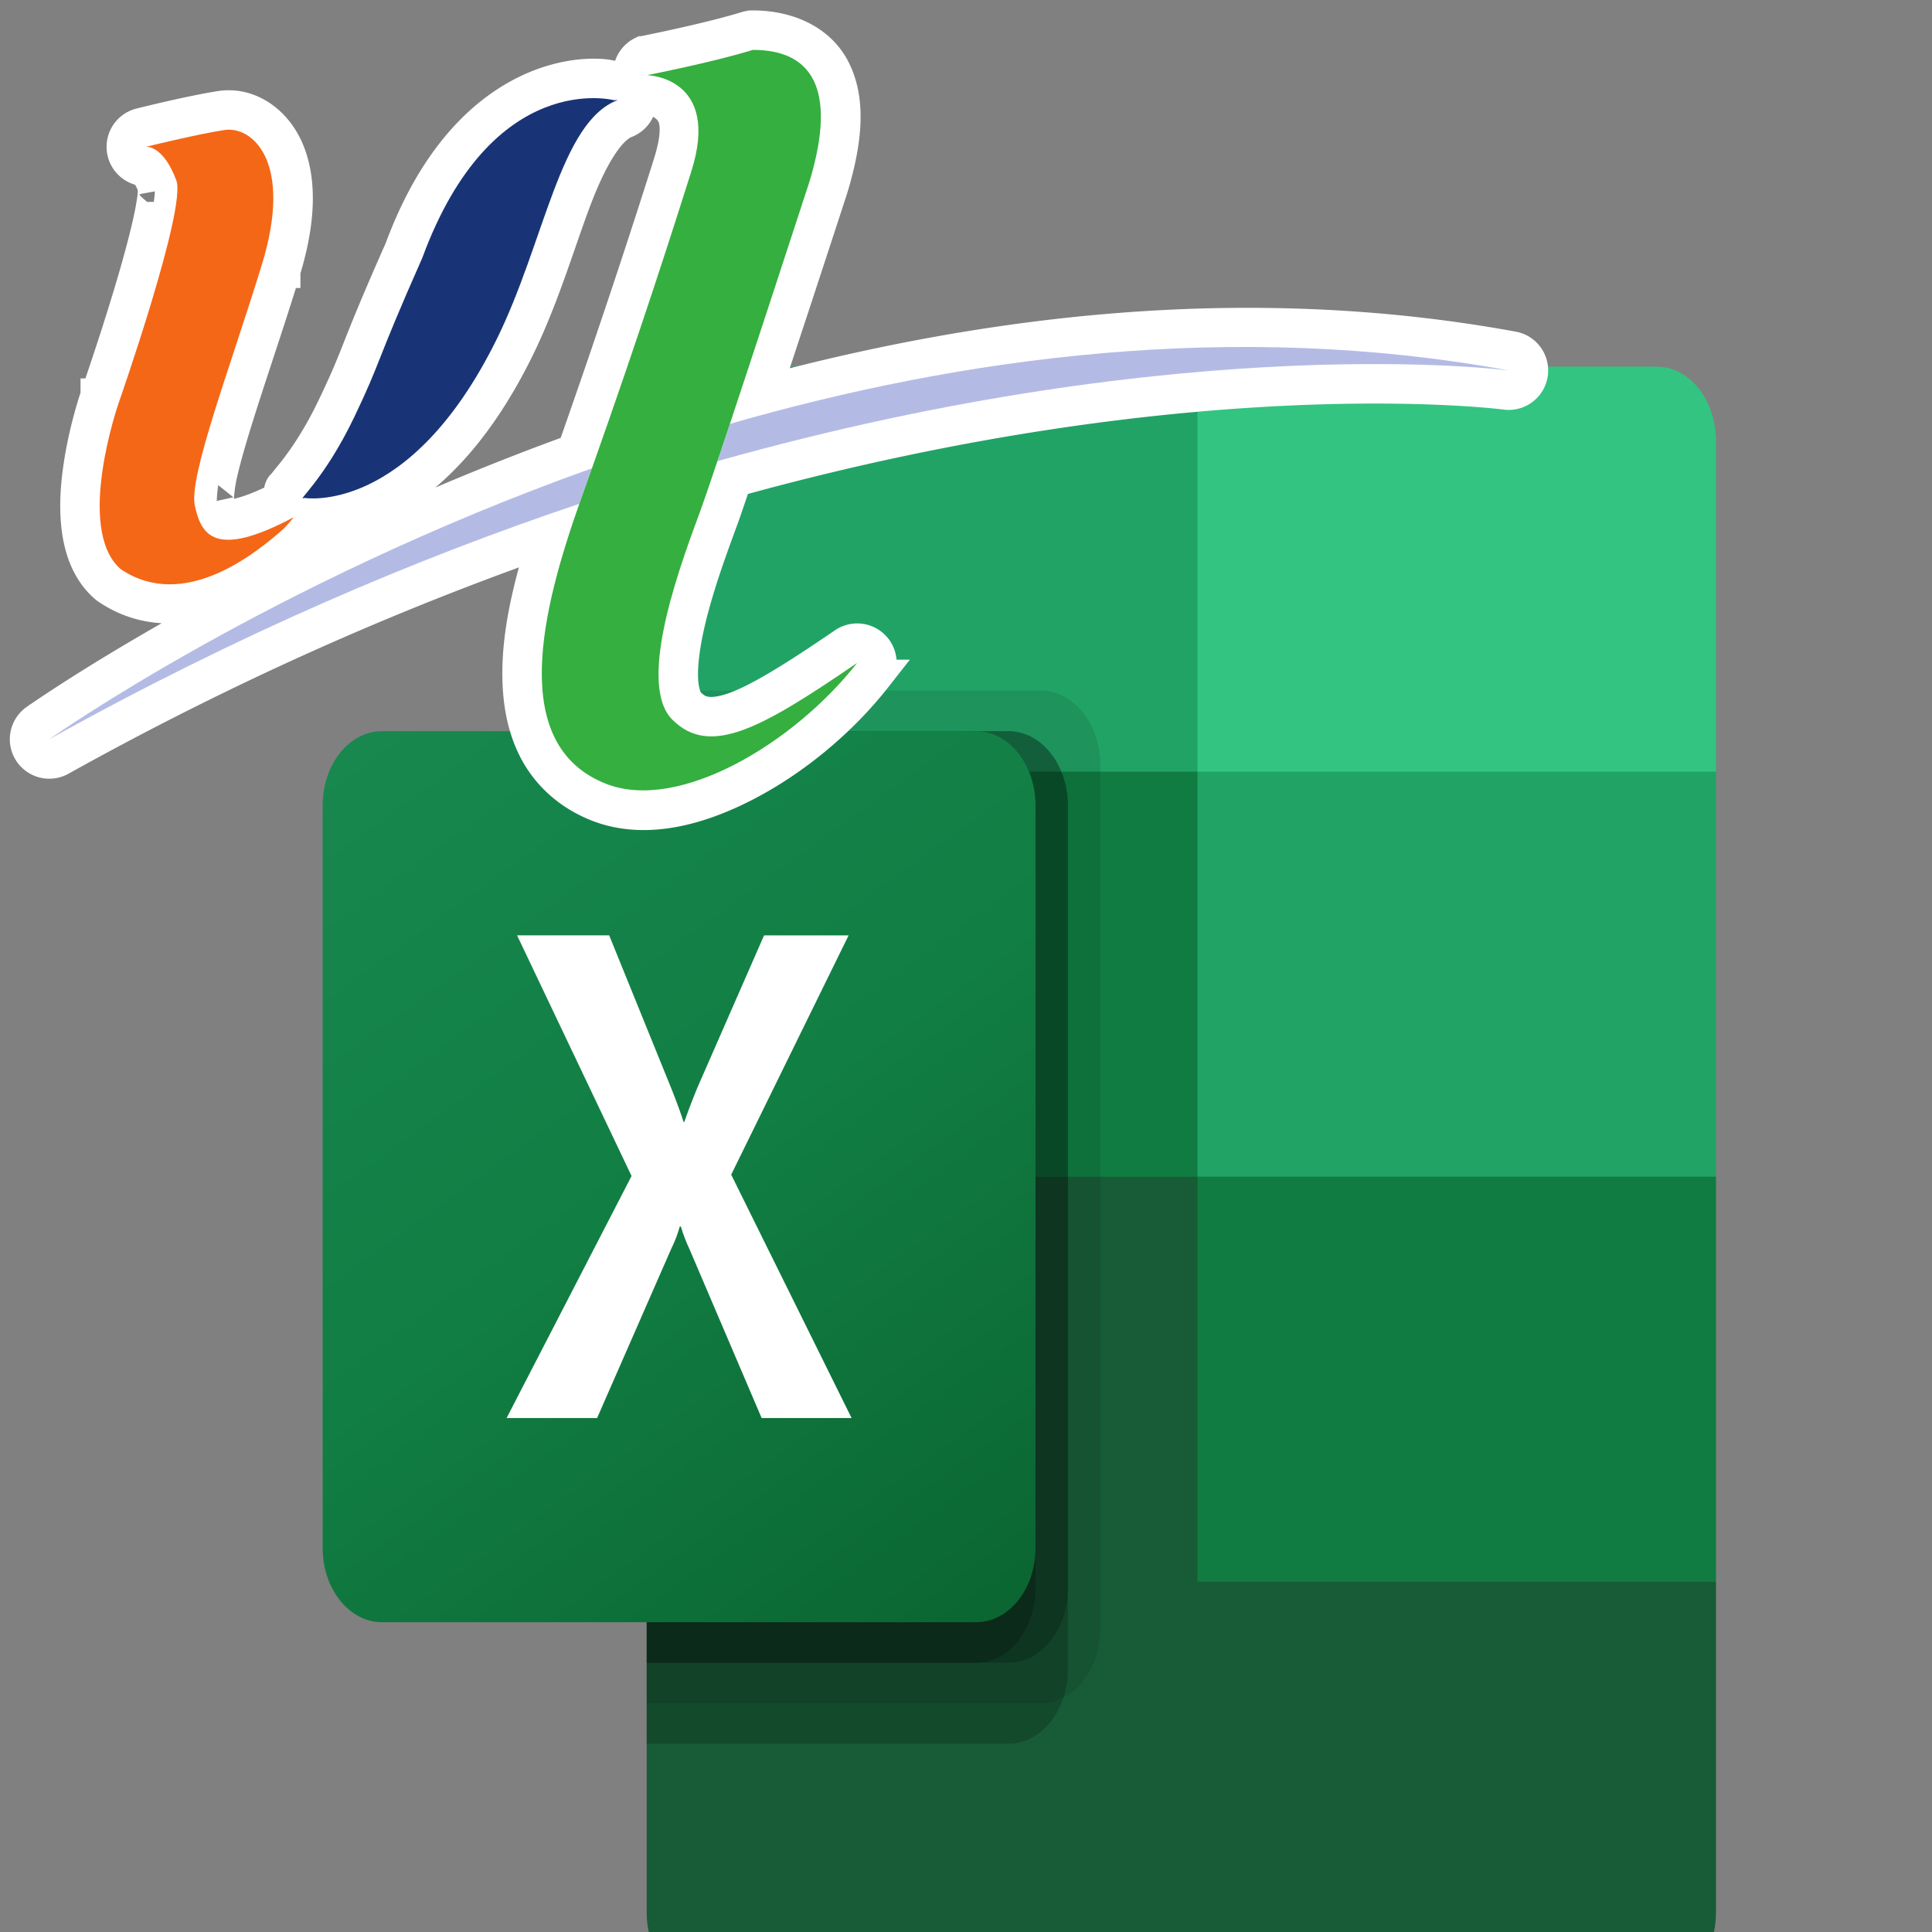
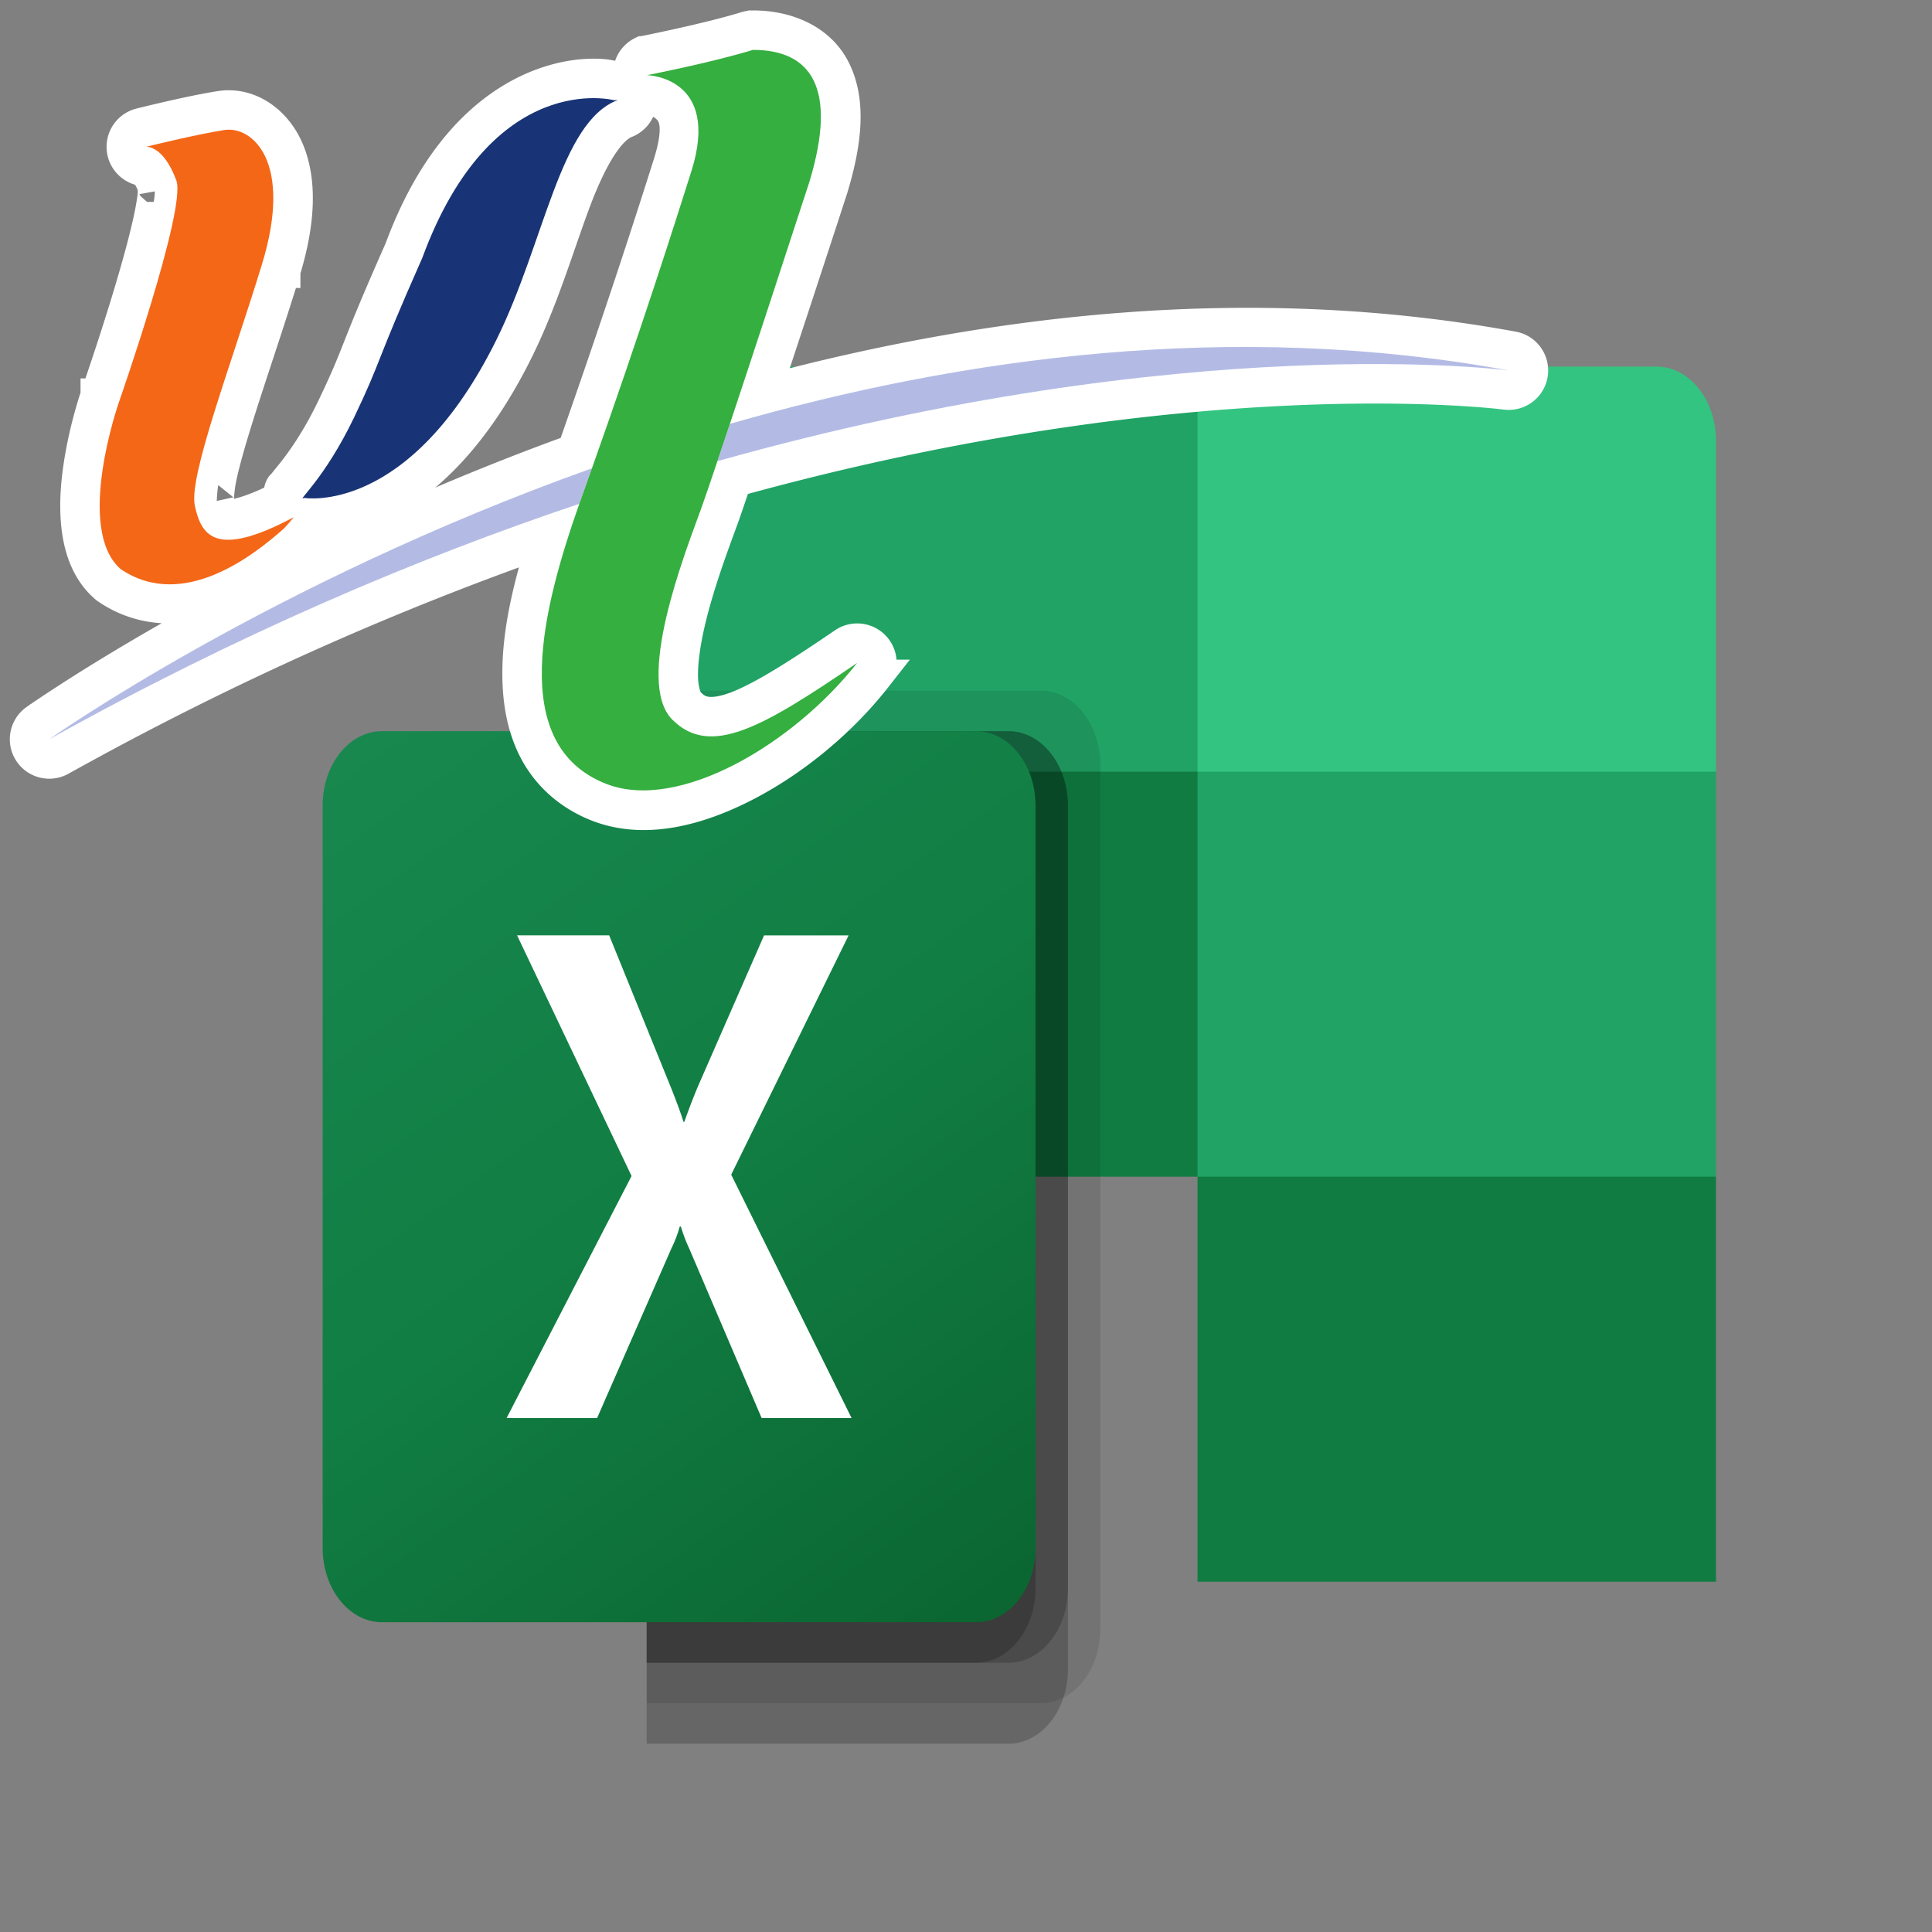
<svg xmlns="http://www.w3.org/2000/svg" xmlns:ns1="http://www.inkscape.org/namespaces/inkscape" xmlns:ns2="http://sodipodi.sourceforge.net/DTD/sodipodi-0.dtd" width="48" height="48" viewBox="0 0 12.7 12.7" version="1.1" id="svg401" ns1:version="1.2.1 (9c6d41e410, 2022-07-14)" ns2:docname="bouton_inscription_excel.svg">
  <rect x="0" y="0" width="12.7" height="12.7" fill="#808080" stroke="none" />
  <ns2:namedview id="namedview403" pagecolor="#ffffff" bordercolor="#666666" borderopacity="1.0" ns1:showpageshadow="2" ns1:pageopacity="0.0" ns1:pagecheckerboard="0" ns1:deskcolor="#d1d1d1" ns1:document-units="mm" showgrid="false" ns1:zoom="9.7882727" ns1:cx="24.059403" ns1:cy="24.059403" ns1:window-width="1920" ns1:window-height="1009" ns1:window-x="-8" ns1:window-y="-8" ns1:window-maximized="1" ns1:current-layer="layer1" />
  <defs id="defs398">
    <linearGradient id="SVGID_1_" gradientUnits="userSpaceOnUse" x1="203.513" y1="1729.018" x2="967.987" y2="404.982" gradientTransform="matrix(1,0,0,-1,0,2132)">
      <stop offset="0" style="stop-color:#18884F" id="stop240" />
      <stop offset="0.5" style="stop-color:#117E43" id="stop242" />
      <stop offset="1" style="stop-color:#0B6631" id="stop244" />
    </linearGradient>
  </defs>
  <g ns1:label="Calque 1" ns1:groupmode="layer" id="layer1">
    <g id="g388" transform="matrix(0.004,0,0,0.005,2.121,2.41)" style="stroke-width:93.579">
-       <path fill="#185c37" d="M 1437.75,1011.75 532.5,852 v 1180.393 c 0,53.907 43.7,97.607 97.607,97.607 v 0 h 1562.036 c 53.907,0 97.607,-43.7 97.607,-97.607 v 0 -434.893 z" id="path226" style="stroke-width:4152.57" />
      <path fill="#21a366" d="M 1437.75,0 H 630.107 C 576.2,0 532.5,43.7 532.5,97.607 c 0,0 0,0 0,0 V 532.5 L 1437.75,1065 1917,1224.75 2289.75,1065 V 532.5 Z" id="path228" style="stroke-width:4152.57" />
      <path fill="#107c41" d="m 532.5,532.5 h 905.25 V 1065 H 532.5 Z" id="path230" style="stroke-width:4152.57" />
      <path opacity="0.1" enable-background="new    " d="M 1180.393,426 H 532.5 v 1331.25 h 647.893 c 53.834,-0.175 97.432,-43.773 97.607,-97.607 V 523.607 c -0.175,-53.834 -43.773,-97.432 -97.607,-97.607 z" id="path232" style="stroke-width:4152.57" />
      <path opacity="0.2" enable-background="new    " d="M 1127.143,479.25 H 532.5 V 1810.5 h 594.643 c 53.834,-0.175 97.432,-43.773 97.607,-97.607 V 576.857 c -0.175,-53.834 -43.773,-97.432 -97.607,-97.607 z" id="path234" style="stroke-width:4152.57" />
      <path opacity="0.2" enable-background="new    " d="M 1127.143,479.25 H 532.5 V 1704 h 594.643 c 53.834,-0.175 97.432,-43.773 97.607,-97.607 V 576.857 c -0.175,-53.834 -43.773,-97.432 -97.607,-97.607 z" id="path236" style="stroke-width:4152.57" />
      <path opacity="0.2" enable-background="new    " d="M 1073.893,479.25 H 532.5 V 1704 h 541.393 c 53.834,-0.175 97.432,-43.773 97.607,-97.607 V 576.857 c -0.175,-53.834 -43.773,-97.432 -97.607,-97.607 z" id="path238" style="stroke-width:4152.57" />
      <path fill="url(#SVGID_1_)" d="m 97.607,479.25 h 976.285 c 53.907,0 97.607,43.7 97.607,97.607 v 976.285 c 0,53.907 -43.7,97.607 -97.607,97.607 H 97.607 C 43.7,1650.75 0,1607.05 0,1553.143 V 576.857 C 0,522.95 43.7,479.25 97.607,479.25 Z" id="path247" style="fill:url(#SVGID_1_);stroke-width:4152.57" />
      <path fill="#ffffff" d="M 302.3,1382.264 507.632,1064.095 319.5,747.683 h 151.336 l 102.666,202.35 c 9.479,19.223 15.975,33.494 19.49,42.919 h 1.331 c 6.745,-15.336 13.845,-30.228 21.3,-44.677 L 725.371,747.79 H 864.3 L 671.375,1062.338 869.2,1382.263 H 721.378 L 602.79,1160.158 c -5.586,-9.45 -10.326,-19.376 -14.164,-29.66 h -1.757 c -3.474,10.075 -8.083,19.722 -13.739,28.755 l -122.102,223.011 z" id="path249" style="stroke-width:4152.57" />
      <path fill="#33c481" d="M 2192.143,0 H 1437.75 v 532.5 h 852 V 97.607 C 2289.75,43.7 2246.05,0 2192.143,0 Z" id="path251" style="stroke-width:4152.57" />
      <path fill="#107c41" d="m 1437.75,1065 h 852 v 532.5 h -852 z" id="path253" style="stroke-width:4152.57" />
    </g>
    <g id="g2449" transform="matrix(0.615,0,0,0.615,-88.108,-29.74)" style="stroke-width:13.708">
      <g id="g2362" transform="matrix(0.115,0,0,0.115,235.125,60.097)" style="fill:#ffffff;stroke-width:3.169">
        <path id="path2352" style="fill:#ffffff;fill-opacity:1;fill-rule:nonzero;stroke:#ffffff;stroke-width:3.169" ns2:type="inkscape:offset" ns1:radius="2.0816321" ns1:original="M -728.79883 -97.443359 C -732.61758 -96.26711 -738.63867 -95.09375 -738.63867 -95.09375 C -738.63867 -95.09375 -731.7393 -94.94546 -734.5293 -86.136719 C -736.23429 -80.742974 -739.26673 -71.237174 -743.76172 -58.554688 C -773.79669 -47.838448 -794.21289 -33.363281 -794.21289 -33.363281 C -776.76041 -43.084522 -760.15804 -50.147114 -744.93555 -55.255859 C -748.2818 -45.744619 -751.71015 -32.848903 -742.44141 -29.222656 C -735.68766 -26.578909 -724.97811 -32.985711 -719.10938 -40.470703 C -727.91562 -34.454459 -732.76531 -31.661254 -736.28906 -35.1875 C -739.8153 -38.713747 -735.13773 -50.611801 -733.64648 -54.716797 C -733.35773 -55.508046 -732.81602 -57.089455 -732.10352 -59.220703 C -688.15606 -71.58319 -658.54102 -67.646484 -658.54102 -67.646484 C -684.16725 -72.34523 -709.35393 -68.898744 -730.94141 -62.6875 C -728.91517 -68.778744 -726.13547 -77.251336 -723.54297 -85.205078 C -720.90172 -93.945069 -723.40509 -97.443359 -728.79883 -97.443359 z M -743.58984 -92.960938 C -747.07792 -92.973888 -754.66383 -91.342252 -759.5332 -78.111328 C -764.0182 -67.993838 -763.25172 -68.759604 -765.85547 -63.318359 C -768.65047 -57.477115 -771.31492 -55.392032 -770.51367 -55.800781 C -770.51367 -55.800781 -760.73539 -54.098532 -752.61914 -70.541016 C -748.14165 -79.613507 -746.74741 -90.766252 -741.35742 -92.78125 L -741.7168 -92.767578 C -741.7168 -92.767578 -742.42714 -92.956621 -743.58984 -92.960938 z M -777.41992 -90.025391 C -777.58874 -90.030791 -777.75313 -90.02411 -777.91406 -90 C -780.49281 -89.607501 -785.21484 -88.433594 -785.21484 -88.433594 C -785.21484 -88.433594 -783.62508 -88.631949 -782.39258 -85.314453 C -781.42258 -82.708205 -787.74805 -64.636719 -787.74805 -64.636719 C -787.74805 -64.636719 -791.83727 -52.92445 -787.57227 -49.189453 C -781.72978 -45.219457 -775.08016 -50.570706 -772.37891 -52.970703 C -771.80016 -53.591953 -771.47852 -54.009766 -771.47852 -54.009766 C -778.81352 -50.10727 -780.08008 -52.346175 -780.67383 -55.076172 C -781.26258 -57.80617 -777.36805 -67.953526 -774.43555 -77.509766 C -771.68634 -86.474601 -774.8876 -89.944573 -777.41992 -90.025391 z " d="m -728.799,-99.525 a 2.082,2.082 0 0 0 -0.613,0.092 c -3.603,1.11 -9.625,2.297 -9.625,2.297 a 2.082,2.082 0 0 0 -0.857,2.988 2.082,2.082 0 0 0 -1.391,-0.643 2.082,2.082 0 0 0 -0.152,-0.07 l -0.359,0.014 c -0.356,-0.073 -0.755,-0.191 -1.785,-0.195 -4.148,-0.015 -12.812,2.376 -17.904,16.213 l 0.051,-0.125 c -4.505,10.162 -3.729,9.372 -6.297,14.738 -1.328,2.775 -2.605,4.623 -3.455,5.738 -0.425,0.558 -0.724,0.903 -0.965,1.209 -0.06,0.076 -0.116,0.147 -0.199,0.271 -0.083,0.125 -0.324,0.032 -0.385,1.115 -0.002,0.033 0.032,0.101 0.031,0.139 -3.263,1.684 -4.981,1.795 -5.271,1.703 -0.15,-0.047 -0.129,-0.026 -0.252,-0.232 -0.123,-0.206 -0.282,-0.655 -0.41,-1.242 0.009,0.04 0.006,-1.044 0.311,-2.424 0.305,-1.38 0.816,-3.165 1.441,-5.176 1.25,-4.021 2.96,-8.956 4.441,-13.783 a 2.082,2.082 0 0 0 0,-0.002 c 1.463,-4.771 1.45,-8.337 0.439,-10.949 -1.011,-2.612 -3.16,-4.186 -5.348,-4.256 -0.267,-0.009 -0.559,3.38e-4 -0.869,0.047 a 2.082,2.082 0 0 0 -0.004,0 c -2.815,0.429 -7.49,1.605 -7.49,1.605 a 2.082,2.082 0 0 0 0.76,4.086 c 0,0 -0.312,0.012 -0.393,-0.004 -0.081,-0.016 -0.112,-0.043 -0.064,-0.012 0.095,0.063 0.561,0.421 1.07,1.793 a 2.082,2.082 0 0 0 0,0.002 c -0.145,-0.389 -0.004,0.069 -0.07,0.688 -0.067,0.618 -0.219,1.482 -0.438,2.467 -0.436,1.97 -1.126,4.44 -1.848,6.834 -1.443,4.788 -3.014,9.275 -3.014,9.275 a 2.082,2.082 0 0 0 0,0.002 c 0,0 -1.084,3.078 -1.607,6.711 -0.262,1.816 -0.398,3.79 -0.143,5.707 0.256,1.917 0.924,3.884 2.52,5.281 a 2.082,2.082 0 0 0 0.201,0.156 c 3.585,2.436 7.634,1.997 10.748,0.695 3.114,-1.302 5.588,-3.389 6.998,-4.643 a 2.082,2.082 0 0 0 0.141,-0.139 c 0.634,-0.68 1.027,-1.188 1.027,-1.188 a 2.082,2.082 0 0 0 0.205,-0.992 c 0.377,0.015 0.411,0.065 0.957,0.014 1.258,-0.117 2.98,-0.477 4.943,-1.402 3.928,-1.85 8.753,-5.954 12.971,-14.498 2.351,-4.763 3.831,-9.899 5.367,-13.951 1.536,-4.052 3.186,-6.675 4.756,-7.262 a 2.082,2.082 0 0 0 0.924,-3.139 2.082,2.082 0 0 0 1.021,0.959 c 0,0 1.083,0.089 1.818,0.697 0.735,0.608 1.596,1.619 0.352,5.549 a 2.082,2.082 0 0 0 0,0.002 c -1.648,5.212 -4.666,14.579 -8.912,26.619 -29.764,10.777 -49.99,25.084 -49.99,25.084 a 2.082,2.082 0 0 0 2.217,3.516 c 15.885,-8.848 30.997,-15.392 45.047,-20.34 -1.195,3.843 -2.254,7.884 -2.348,11.803 -0.064,2.655 0.286,5.242 1.424,7.527 1.137,2.285 3.129,4.194 5.875,5.27 4.256,1.666 9.16,0.447 13.717,-1.916 4.557,-2.363 8.878,-5.985 12.014,-9.984 a 2.082,2.082 0 0 0 -2.812,-3.004 c -4.38,2.992 -7.756,5.12 -10.113,5.984 -1.179,0.432 -2.057,0.543 -2.693,0.461 -0.637,-0.082 -1.112,-0.299 -1.727,-0.914 a 2.082,2.082 0 0 0 0,-0.002 c -0.305,-0.305 -0.647,-1.137 -0.676,-2.531 -0.028,-1.394 0.236,-3.208 0.67,-5.072 0.869,-3.729 2.369,-7.64 3.133,-9.742 0.234,-0.642 0.71,-2.053 1.188,-3.469 43.001,-11.899 71.688,-8.107 71.688,-8.107 a 2.082,2.082 0 0 0 0.648,-4.111 c -24.618,-4.514 -48.647,-1.52 -69.633,4.109 1.889,-5.707 4.05,-12.275 6.234,-18.977 a 2.082,2.082 0 0 0 0.014,-0.043 c 1.396,-4.618 1.617,-8.165 0.26,-10.918 -1.357,-2.752 -4.361,-4.004 -7.508,-4.004 z" />
      </g>
      <g id="g489" transform="matrix(0.115,0,0,0.115,235.125,60.097)" style="stroke-width:3.169">
        <path d="m -741.719,-92.768 c 0,0 -11.32,-2.986 -17.812,14.655 -4.485,10.117 -3.721,9.356 -6.325,14.797 -2.795,5.841 -5.461,7.921 -4.66,7.513 0,0 9.78,1.702 17.896,-14.74 4.478,-9.072 5.871,-20.223 11.261,-22.238" style="fill:#193476;fill-opacity:1;fill-rule:nonzero;stroke:none;stroke-width:3.169" id="path2574" />
        <path d="m -772.376,-52.972 c 0.579,-0.621 0.899,-1.038 0.899,-1.038 -7.335,3.902 -8.601,1.665 -9.195,-1.065 -0.589,-2.73 3.304,-12.876 6.236,-22.433 2.933,-9.562 -0.902,-12.876 -3.478,-12.49 -2.579,0.393 -7.3,1.562 -7.3,1.562 0,0 1.589,-0.195 2.821,3.123 0.97,2.606 -5.357,20.677 -5.357,20.677 0,0 -4.09,11.709 0.175,15.444 5.843,3.97 12.498,-1.381 15.199,-3.781" style="fill:#f46717;fill-opacity:1;fill-rule:nonzero;stroke:none;stroke-width:3.169" id="path2576" />
        <path d="m -658.54,-67.648 c -25.626,-4.699 -50.814,-1.249 -72.401,4.963 -0.424,1.269 -0.81,2.43 -1.16,3.465 43.947,-12.363 73.561,-8.428 73.561,-8.428" style="fill:#b3bbe5;fill-opacity:1;fill-rule:nonzero;stroke:none;stroke-width:3.169" id="path2578" />
        <path d="m -743.761,-58.556 c -30.035,10.716 -50.451,25.19 -50.451,25.19 17.453,-9.721 34.053,-16.78 49.275,-21.889 0.094,-0.266 0.188,-0.525 0.279,-0.784 0.304,-0.853 0.605,-1.69 0.897,-2.518" style="fill:#b3bbe5;fill-opacity:1;fill-rule:nonzero;stroke:none;stroke-width:3.169" id="path2580" />
        <path d="m -736.288,-35.187 c -3.526,-3.526 1.15,-15.425 2.641,-19.53 0.289,-0.791 0.833,-2.373 1.545,-4.504 0.35,-1.035 0.736,-2.196 1.16,-3.465 2.026,-6.091 4.805,-14.565 7.397,-22.519 2.641,-8.74 0.138,-12.239 -5.256,-12.239 -3.819,1.176 -9.839,2.349 -9.839,2.349 0,0 6.9,0.147 4.11,8.956 -1.705,5.394 -4.737,14.9 -9.232,27.582 -0.292,0.828 -0.594,1.665 -0.897,2.518 -0.091,0.259 -0.185,0.517 -0.279,0.784 -3.346,9.511 -6.771,22.404 2.498,26.03 6.754,2.644 17.46,-3.76 23.329,-11.245 -8.806,6.016 -13.652,8.809 -17.176,5.282" style="fill:#35af3f;fill-opacity:1;fill-rule:nonzero;stroke:none;stroke-width:3.169" id="path2582" />
      </g>
    </g>
  </g>
</svg>